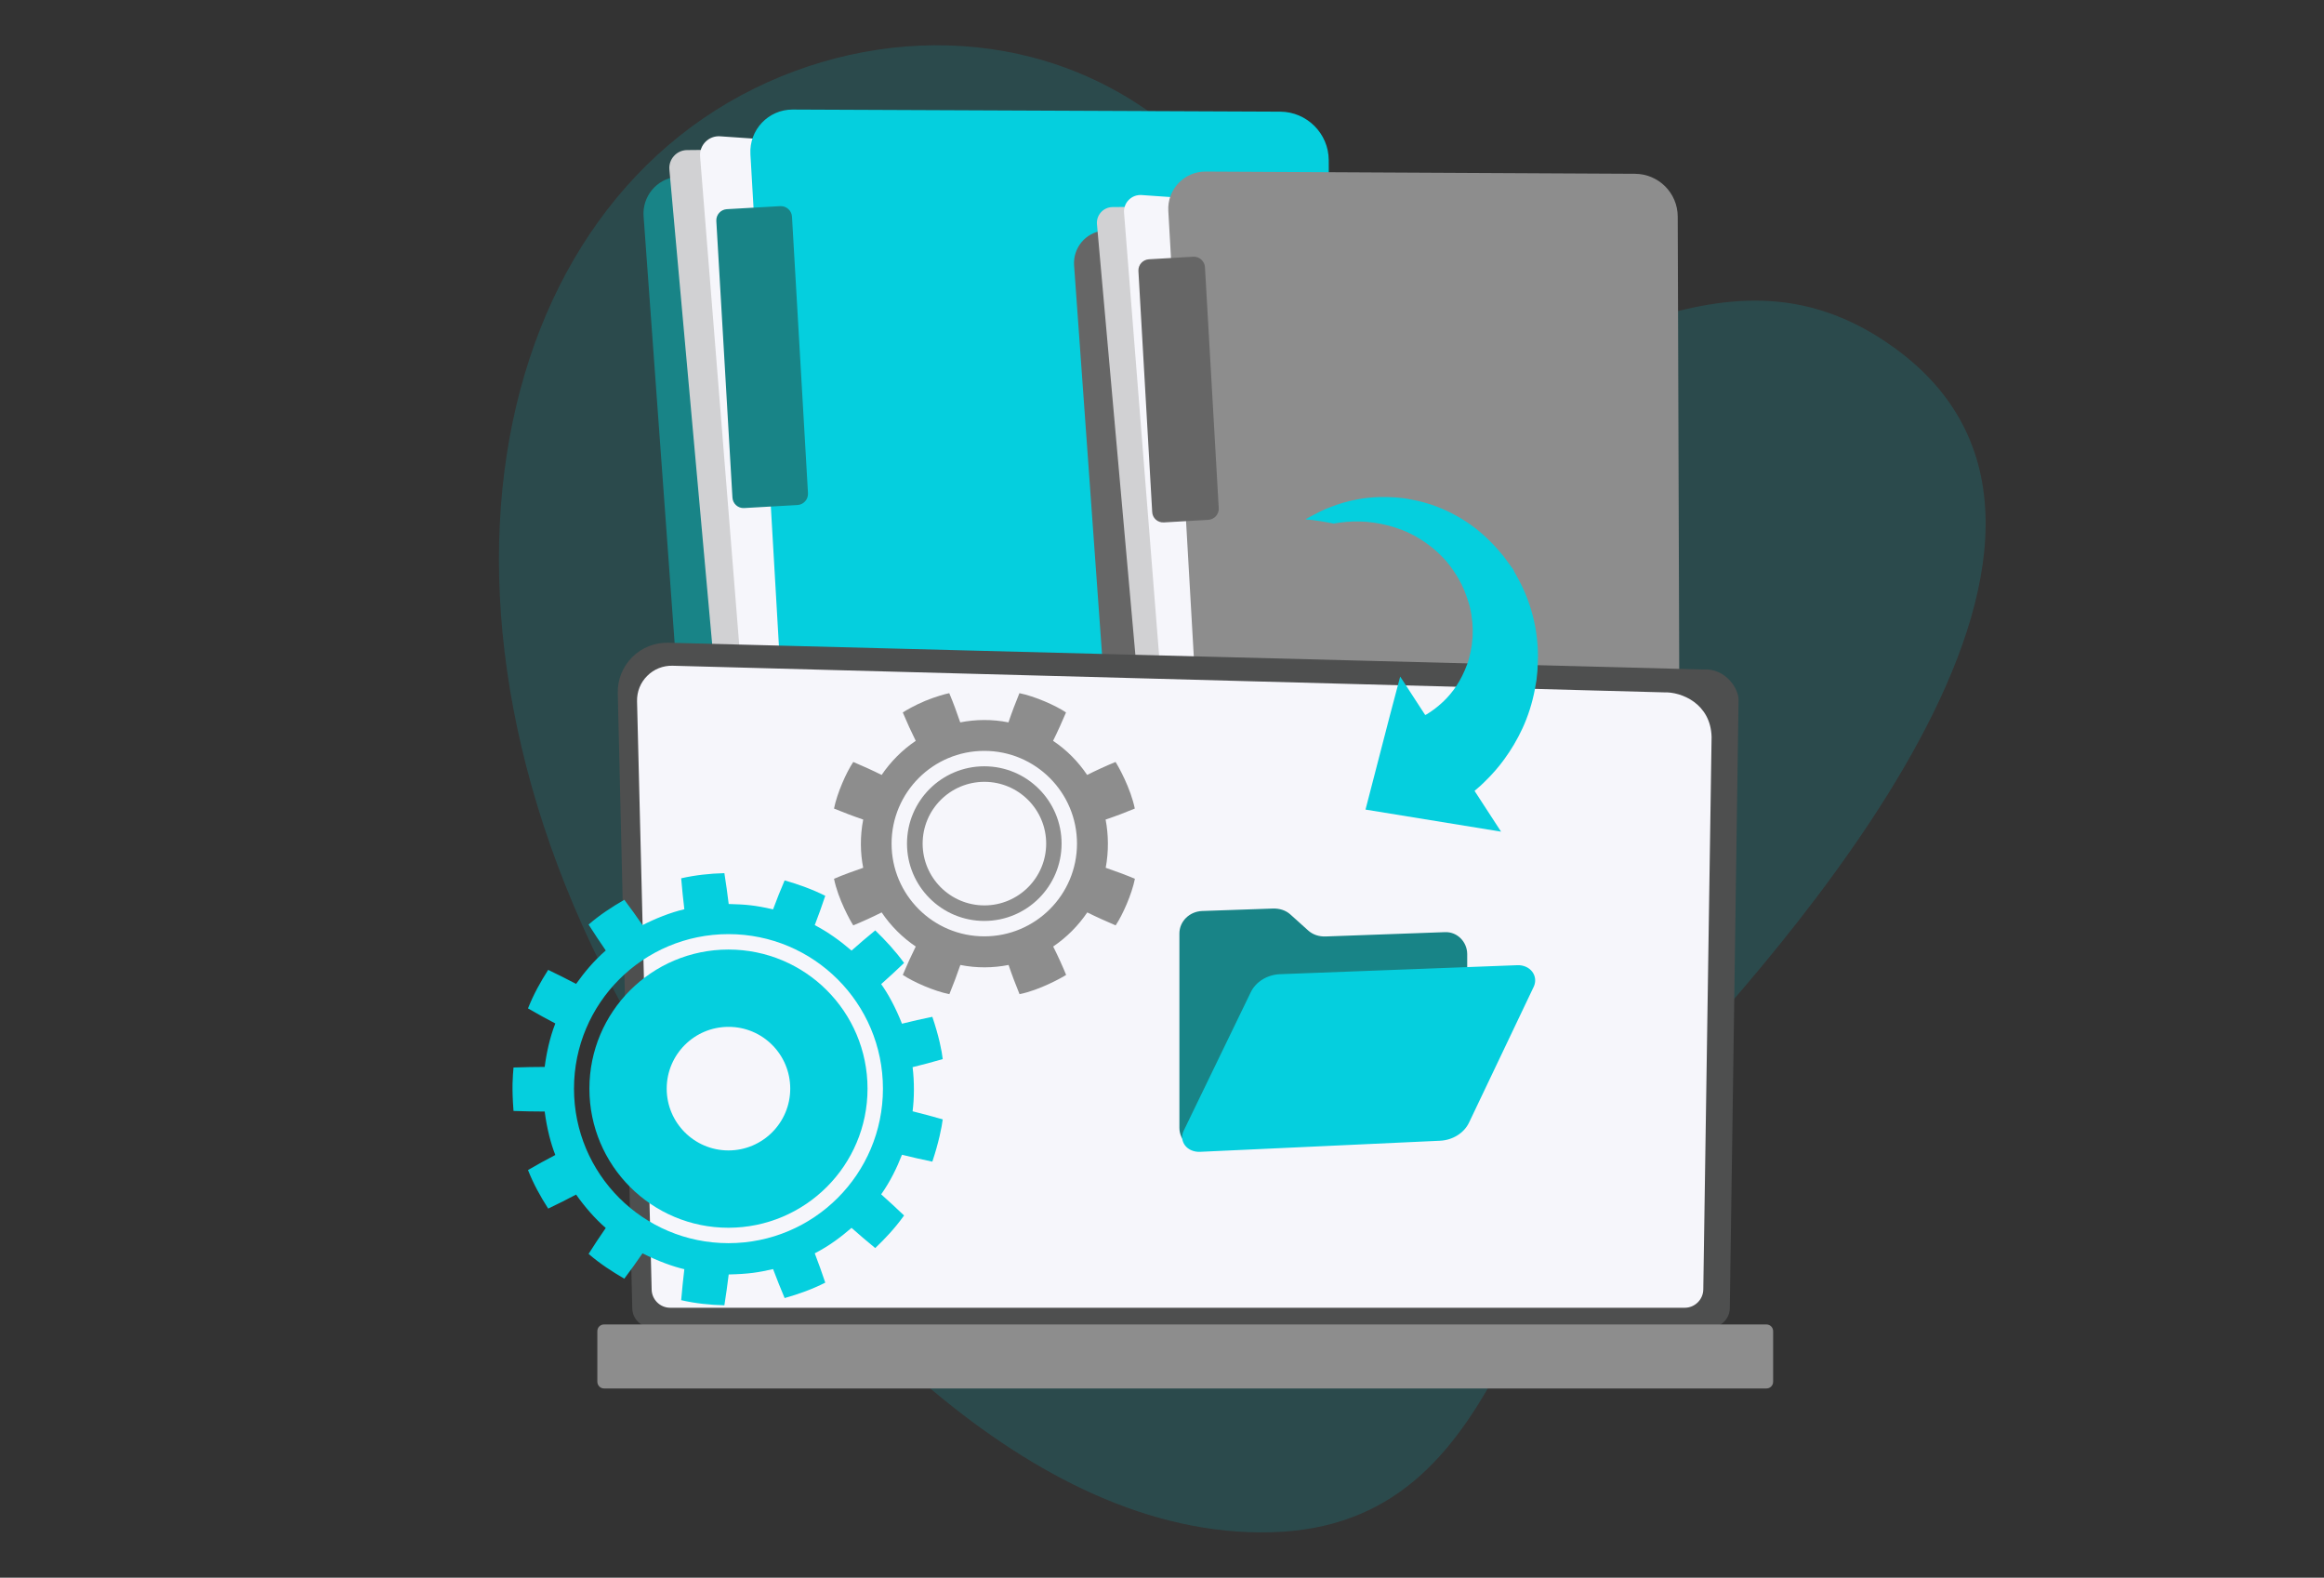
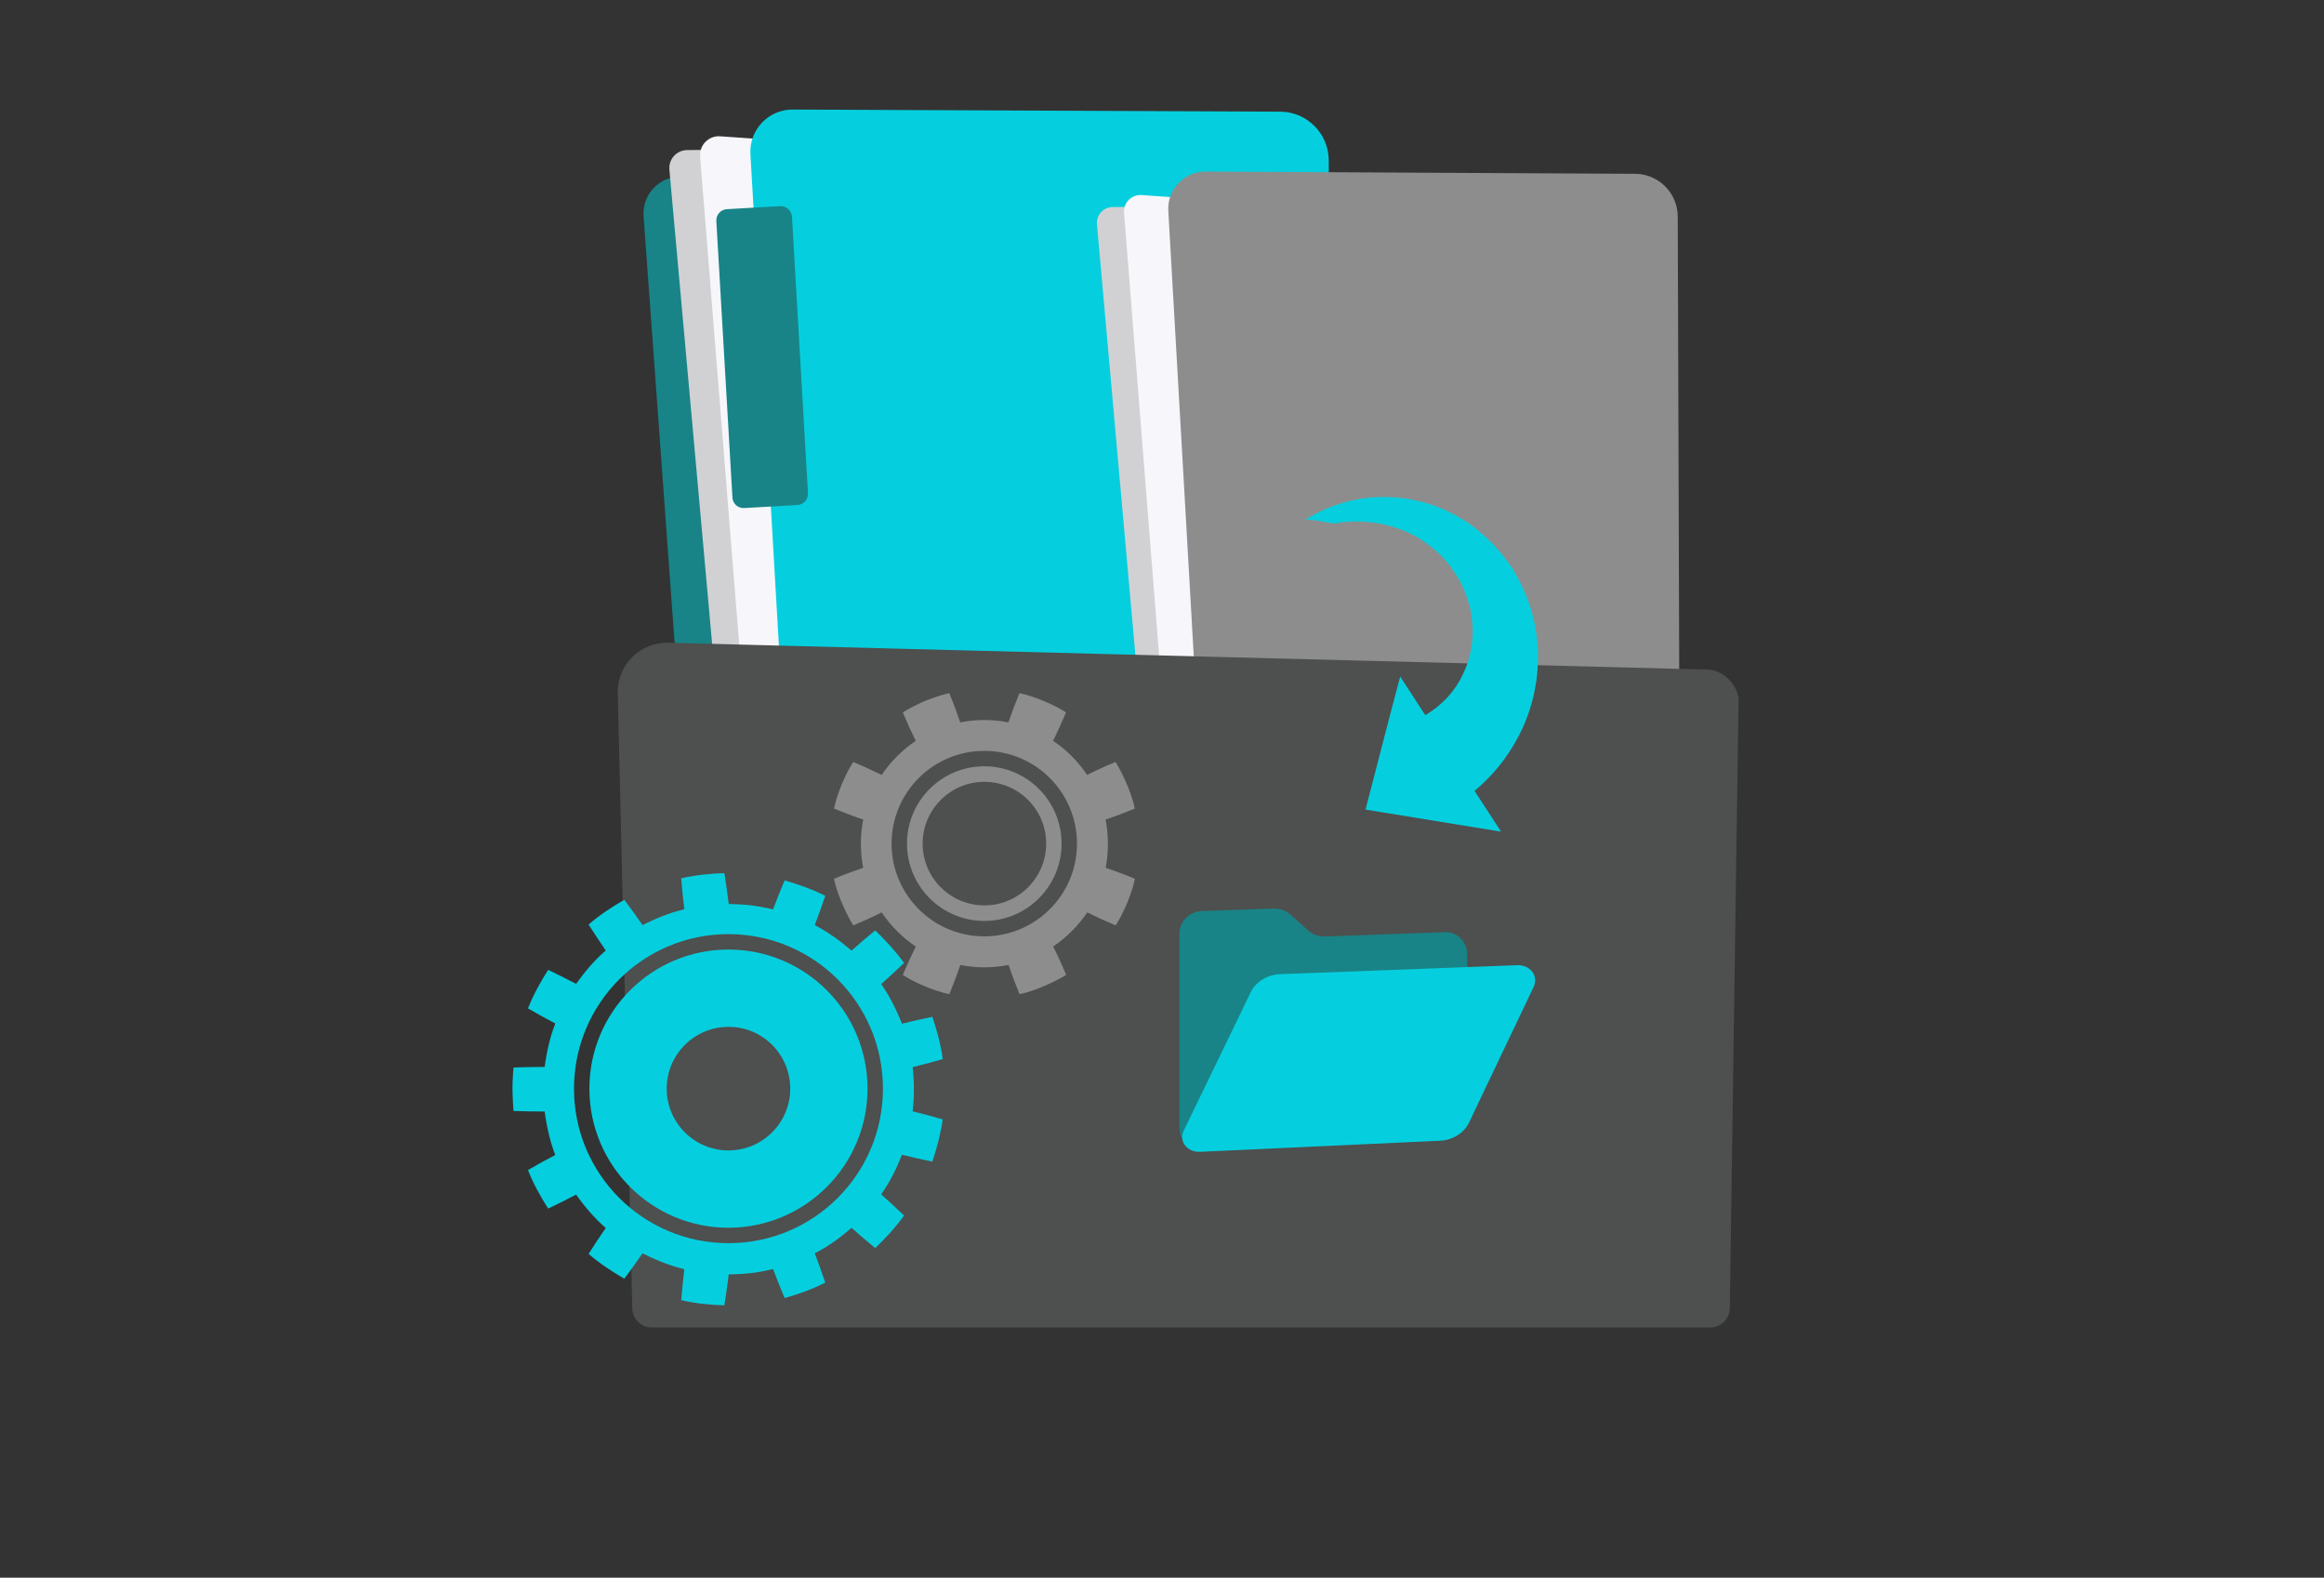
<svg xmlns="http://www.w3.org/2000/svg" version="1.1" id="Layer_1" x="0" y="0" viewBox="0 0 1990.4 1350.8" xml:space="preserve">
  <rect x="0" y="0" width="1990.4" height="1350.8" fill="#333333" stroke="none" />
  <style>.st1{fill:#188487}.st2{fill:#d1d1d3}.st3{fill:#f6f6fb}.st4{fill:#05cfde}.st5{fill:#666}.st6{fill:#8d8d8d}</style>
-   <path d="M1418.1 930.1c-121.7 132.1-122.4 376.2-329.2 381.8-208.8 5.7-396-207-503-364.3-249.8-367.4-185.5-751.3 60.7-872.1 118-57.9 264.8-50.9 369.9 46.4 117 108.3 119.6 162.8 191.1 184.7 129.8 39.8 259.6-120.2 414-9.4 228.9 164.2-102.4 523.1-203.5 632.9z" opacity=".15" fill="#05cfde" />
  <path class="st1" d="M612.9 147.3l-33.9 4.1c-16.8 2-29 16.9-27.8 33.7l58.7 807c1.3 18.4 17.4 32.1 35.7 30.7l233.4-18.6-266.1-856.9z" />
  <path class="st2" d="M1021.1 124.3l-432.7 4.2c-8.9.1-15.9 7.8-15.1 16.7l74.9 830.7c1.6 17.7 17.3 30.8 35.1 29l302.5-29.8 35.3-850.8z" />
  <path class="st3" d="M999.1 143.1l-382.3-26.4c-9.8-.7-18 7.5-17.2 17.4l67.2 838.3c.9 11.8 11 20.8 22.8 20.5l279.6-8 29.9-841.8z" />
  <path class="st4" d="M1096.4 95.6l-417.5-1.8c-20.8-.1-37.4 17.4-36.2 38.2l49.7 857.2c1 17.4 15.9 30.7 33.3 29.6l383.6-22.3c18.1-1.1 32.2-16.1 32.1-34.2l-3.4-825.2c-.1-22.8-18.7-41.4-41.6-41.5z" />
  <path class="st1" d="M637.3 435l45.7-2.6c5.2-.3 9.3-4.8 9-10.1l-13.7-236.8c-.3-5.2-4.8-9.3-10.1-9l-45.7 2.6c-5.2.3-9.3 4.8-9 10.1L627.3 426c.3 5.3 4.8 9.3 10 9z" />
-   <path class="st5" d="M974.3 193.9l-29.9 3.6c-14.8 1.8-25.5 14.8-24.5 29.7L971 938.1c1.2 16.2 15.3 28.3 31.5 27.1l205.6-16.2-233.8-755.1z" />
  <path class="st2" d="M1333.9 174l-381.1 3.3c-7.9.1-14 6.9-13.3 14.7l65.3 731.8c1.4 15.6 15.3 27.1 30.9 25.6l266.5-26 31.7-749.4z" />
  <path class="st3" d="M1314.5 190.5L977.8 167c-8.7-.6-15.8 6.6-15.1 15.3l58.5 738.5c.8 10.4 9.7 18.4 20.1 18.1l246.3-6.9 26.9-741.5z" />
  <path class="st6" d="M1400.3 148.8l-367.8-1.9c-18.3-.1-32.9 15.3-31.9 33.6l43.2 755.1c.9 15.3 14 27 29.3 26.1l337.9-19.3c15.9-.9 28.4-14.1 28.3-30.1l-2.4-726.9c-.1-20.2-16.4-36.5-36.6-36.6z" />
-   <path class="st5" d="M996.8 447.3l38-2.2c5.2-.3 9.3-4.8 9-10L1032 228.8c-.3-5.2-4.8-9.3-10-9l-38 2.2c-5.2.3-9.3 4.8-9 10l11.8 206.3c.2 5.3 4.7 9.3 10 9z" />
  <path d="M541.5 1119.9c0 9.2 7.5 16.7 16.8 16.7h906.4c9.2 0 16.8-7.5 16.8-16.7L1489 599c0-9.2-10.9-27.2-30.7-25.8l-885.9-22.9c-11.6-.3-22.8 4.2-30.9 12.3-8.2 8.2-12.7 19.3-12.4 30.9l12.4 526.4z" fill="#4e4f4f" />
-   <path class="st3" d="M558.1 1103.8c0 8.7 7.1 15.9 15.9 15.9h868.9c8.7 0 15.9-7.1 15.9-15.9l7.1-472.9c-.8-28.5-25.8-38.7-40.9-38.1L576 570c-8.1-.2-16 2.9-21.7 8.7-5.8 5.7-8.9 13.6-8.7 21.7l12.5 503.4z" />
-   <path class="st6" d="M517.3 1188.8h995.6c3.1 0 5.7-2.5 5.7-5.7v-43.4c0-3.1-2.5-5.7-5.7-5.7H517.3c-3.1 0-5.7 2.5-5.7 5.7v43.4c.1 3.2 2.6 5.7 5.7 5.7z" />
  <path class="st1" d="M1237.6 798.1l-102.2 3.7c-5.7.2-11.1-1.5-15.2-5.3l-14.9-13.4c-4.1-3.8-9.6-5.4-15.3-5.2l-60.4 2.1c-10.8.4-19.5 8.8-19.5 19.3v166.3c0 10.6 8.7 18.8 19.5 18.3l208-9.8c10.5-.5 19-9.4 19-19.8V816.8c-.1-10.4-8.5-19.1-19-18.7z" />
  <path class="st4" d="M1312.3 832c-2.8-3.7-7.6-5.8-12.7-5.6l-203.3 7.7c-10.9.4-20.8 6.5-25.1 15.5l-57.5 118.7c-2 4.2-1.5 8.9 1.3 12.5s7.6 5.6 12.7 5.4l205.7-9.5c10.7-.5 20.5-6.6 24.7-15.4l55.5-116.5c2-4.3 1.5-9.1-1.3-12.8zm-193.7-387.6l-.4.3c7 .4 17.8 2.3 24 3.6.2 0 .5 0 .7-.1 6.4-1.2 13.6-1.9 21.5-1.7 7.8.1 16.2 1.3 24.7 3.5 1.1.2 2.1.6 3.2.9.5.2 1.1.3 1.6.5l.8.2c.3.1.5.2.8.3 1 .4 2.1.8 3.2 1.1l.8.3.8.3c.5.2 1 .4 1.6.6 2.1.8 4.2 1.8 6.2 2.8 1 .5 2 1.1 3.1 1.6.5.3 1 .5 1.5.8l1.5.9c8 4.7 15.5 10.6 21.9 17.4.8.9 1.6 1.7 2.4 2.6s1.5 1.8 2.2 2.7l1.1 1.4 1 1.4 1 1.4c.3.5.7.9 1 1.4.6 1 1.3 1.9 1.9 2.9.2.2.3.5.5.7l.4.7.8 1.4.8 1.3c.1.1.1.2.2.4l.8 1.4 1 1.9.8 1.4.1.2v.1s.3.5-.2-.3l1.5 3.2c.2.5.5 1 .7 1.6l.6 1.6.6 1.6.3.8c.1.3.2.5.3.8.4 1.1.7 2.1 1.1 3.2.2.5.3 1.1.5 1.6l.5 1.6.5 1.6.4 1.6c.2 1.1.5 2.2.7 3.2l.6 3.3c1.4 8.7 1.5 17.2.4 25.2l-.2 1.5-.3 1.5c-.2 1-.3 2-.5 2.9v.1c-.4 1.9-.8 3.7-1.3 5.5-.1.5-.2.9-.4 1.4l-.2.7-.2.7-.9 2.7c-.1.2-.1.4-.2.7l-.3.6c-.2.4-.3.9-.5 1.3-.3.8-.6 1.7-1 2.5-2.8 6.6-6.2 12.4-9.8 17.2-3.6 4.8-7.4 8.8-11 11.9-.5.4-.9.8-1.3 1.1-.4.4-.8.8-1.3 1.1-.9.7-1.7 1.3-2.5 2-.8.6-1.6 1.1-2.4 1.7-.4.3-.7.5-1.1.8-.4.2-.8.5-1.1.7-.7.4-1.4.9-2 1.3-.2.1-.3.1-.4.2-.1.1-.2.1-.4.2l-.4.2c-.2.1-.3.1-.3.1l-21.4-32.9-9.1 34.4-20.6 79.5 116.1 18.9-22.7-34.9s.5-.5 1-.9c.9-.8 1.8-1.6 2.9-2.5.5-.5 1-.9 1.6-1.4.3-.3.6-.5.8-.8.3-.3.6-.5.9-.8 1-1 2.2-2.1 3.3-3.3l1.8-1.8c.6-.6 1.2-1.3 1.8-1.9 1.2-1.3 2.5-2.7 3.8-4.2s2.6-3.1 3.9-4.7c.7-.8 1.3-1.7 2-2.6.7-.9 1.3-1.8 2-2.7 5.3-7.3 10.7-16.1 15.3-26.1 4.6-10 8.3-21.3 10.6-33.5.3-1.5.5-3.1.8-4.6.1-.8.2-1.5.4-2.3l.2-1.2.1-1.2c.2-1.6.3-3.1.5-4.7l.1-1.2.1-1.2c.1-.8.1-1.6.1-2.4.2-3.2.2-6.4.3-9.7 0-1.6-.1-3.3-.1-4.9 0-.8-.1-1.6-.1-2.5-.1-.8-.1-1.6-.2-2.5-1-13.2-3.9-26.5-8.8-39.3-.6-1.6-1.3-3.2-1.9-4.7-.7-1.6-1.4-3.1-2.1-4.7l-1.1-2.3-1.2-2.3-1.2-2.3c-.4-.8-.8-1.5-1.2-2.2-.9-1.5-1.6-3-2.5-4.5-.2-.4-.3-.8-.5-1.2l-.7-1.1-1.5-2-1.5-2.1c-.5-.7-1-1.4-1.5-2l-3-4.1-.4-.6-.1-.1-.2-.2-.3-.4-.7-.8-1.4-1.6-.7-.8-.3-.4-.4-.5-1.8-2-1.8-2-.9-1-.9-.9c-1.2-1.2-2.4-2.3-3.5-3.5-.6-.6-1.2-1.1-1.8-1.7l-1.8-1.7-1.8-1.6-1.9-1.6c-1.3-1-2.5-2.1-3.8-3.1s-2.6-1.9-3.9-2.9c-10.6-7.5-21.9-13.2-33.3-17.1-.7-.2-1.4-.5-2.1-.7l-2.1-.6c-1.4-.4-2.8-.9-4.2-1.2-2.9-.7-5.7-1.4-8.5-1.9-.7-.1-1.4-.3-2.1-.4l-1-.2-1-.2-4.2-.6-1-.1-1-.1c-.7-.1-1.4-.1-2.1-.2-1.4-.1-2.7-.3-4.1-.3-7.2-.4-14.2-.3-20.7.4-3.2.3-6.3.7-9.2 1.3-9.1 1.6-17.1 4.1-23.9 6.8-.8.4-1.7.7-2.5 1s-1.6.7-2.4 1l-4.5 2.1c-1.4.7-2.7 1.5-4 2.1-.6.3-1.3.7-1.9 1-.6.4-1.2.6-1.8.9-1.4.9-2.6 1.4-3.5 2zm-337 469.3c8.2-2 17.7-4.5 25.8-6.9-.7-6.7-3.3-19.8-8.9-36.2-8.3 1.7-17.8 3.8-26 5.9-5.5-14-12-25.8-17.8-33.9 6.3-5.6 13.5-12.2 19.6-18.1-7.2-10-16-19.5-24.7-27.9-6.5 5.3-14 11.7-20.3 17.3-9.6-8.3-20.3-16-31.5-21.8 3.1-8 6.4-17.3 9-25.1-10.6-5.4-23.5-10-34.8-13.2-3.4 7.9-7 16.9-9.9 24.8-15.7-3.6-23.4-4.2-38-4.6-1-8.4-2.4-18.1-3.7-26.4-12.5.3-25.1 1.7-37 4.4.7 8.4 1.7 18.2 2.7 26.5-11.7 2.7-25.2 8.1-35.8 13.6-4.8-7-10.6-15.1-15.6-21.7-10.4 6-20.9 12.8-30.6 21.2 4.6 7.2 10 15.4 14.7 22.2-10.5 9.1-18.5 19-25.4 28.6-7.6-4-16.2-8.3-23.9-12-6.5 10.2-12.4 20.6-17.3 33 7.3 4.2 15.9 9 23.4 12.9-4.7 11.9-7.6 25.5-9.1 37.2-8.4 0-18.3.2-26.7.5-.6 7.7-1.6 16.4 0 37.2 8.4.3 18.3.5 26.7.5 1.9 14.7 5.3 27.6 9.1 37.2-7.5 3.9-16.1 8.6-23.4 12.9 4.6 11.7 10.5 22.4 17.3 33 7.7-3.6 16.3-8 23.9-12 7.2 10.2 16.1 20.6 25.4 28.6-4.9 7-10.3 15.2-14.7 22.2 10 8.6 20.4 15.3 30.6 21.2 5.1-6.8 10.9-14.8 15.6-21.7 13.5 6.9 26.4 11.4 35.8 13.6-1 8.4-2 18.1-2.7 26.5 12 2.8 24.6 4.1 37 4.4 1.3-8.3 2.7-18 3.7-26.4 17.5-.4 25.7-1.8 38-4.6 3 7.9 6.5 16.8 9.9 24.8 12.1-3.4 23.8-7.6 34.8-13.2-2.7-8.1-6-17.4-9-25.1 12.7-6.5 22.8-14.3 31.5-21.8 6.3 5.6 13.8 12 20.3 17.3 8.6-8.2 16.8-16.9 24.7-27.9-6.1-5.8-13.3-12.5-19.6-18.1 7.9-11.2 13.5-22.9 17.8-33.9 8.3 2.1 17.7 4.2 26 5.9 5.4-16 8.2-30.1 8.9-36.2-8.1-2.3-17.6-4.9-25.8-6.9 1.4-11.1 1.6-24.9 0-37.8zm-25.4 18.4c0 73.1-59.2 132.3-132.3 132.3s-132.3-59.2-132.3-132.3 59.2-132.3 132.3-132.3S756.2 859 756.2 932.1z" />
  <path class="st4" d="M743 932.1c0-65.8-53.3-119.1-119.1-119.1s-119.1 53.3-119.1 119.1 53.3 119.1 119.1 119.1c65.8-.1 119.1-53.4 119.1-119.1zm-66.2 0c0 29.2-23.7 52.9-52.9 52.9S571 961.3 571 932.1s23.7-52.9 52.9-52.9c29.2-.1 52.9 23.6 52.9 52.9z" />
  <path class="st6" d="M946.9 701.7c8.4-2.8 17.6-6.3 25-9.4-3.5-17.3-14.1-36.3-16.5-39.9-7.8 3.2-16.8 7.3-24.3 11.1-7.8-11.5-17.5-21.4-29.2-29.2 3.8-7.6 7.8-16.5 11.1-24.3-8.9-6-26.8-13.9-39.9-16.5-3.1 7.5-6.6 16.7-9.4 25-14-2.8-28.1-2.6-41.3 0-2.7-8-6.1-17.2-9.4-25-3.5.7-11.6 2.9-20.6 6.6-8.9 3.7-16.8 8.3-19.2 9.9 3.3 7.9 7.4 16.9 11.1 24.3-11.7 7.9-21.6 18-29.2 29.2-7.6-3.8-16.5-7.8-24.3-11.1-6 8.9-13.9 26.8-16.5 39.9 7.8 3.2 17 6.7 25 9.4-2.8 14.3-2.5 28.8 0 41.3-8 2.7-17.2 6.1-25 9.4 3.5 17.3 14.1 36.3 16.5 39.9 7.8-3.2 16.8-7.3 24.3-11.1 7.9 11.7 18 21.7 29.2 29.2-3.7 7.5-7.8 16.4-11.1 24.3 8.9 6 26.8 13.9 39.9 16.5 3.2-7.8 6.7-17 9.4-25 14 2.8 28.1 2.6 41.3 0 2.8 8.3 6.3 17.5 9.4 25 17.3-3.5 36.4-14.2 39.9-16.5-3.2-7.8-7.3-16.8-11.1-24.3 11.7-7.9 21.6-18 29.2-29.2 7.6 3.8 16.5 7.8 24.3 11.1 6-8.9 13.9-26.8 16.5-39.9-7.4-3.1-16.7-6.6-25-9.4 2.6-13.9 2.4-28.4-.1-41.3zm-24.5 20.6c0 43.8-35.5 79.4-79.4 79.4-43.8 0-79.4-35.5-79.4-79.4 0-43.8 35.5-79.4 79.4-79.4 43.9 0 79.4 35.6 79.4 79.4z" />
  <path class="st6" d="M909.2 722.3c0-36.5-29.6-66.2-66.2-66.2-36.5 0-66.2 29.6-66.2 66.2 0 36.5 29.6 66.2 66.2 66.2s66.2-29.7 66.2-66.2zm-13.2 0c0 29.2-23.7 52.9-52.9 52.9s-52.9-23.7-52.9-52.9 23.7-52.9 52.9-52.9 52.9 23.7 52.9 52.9z" />
</svg>